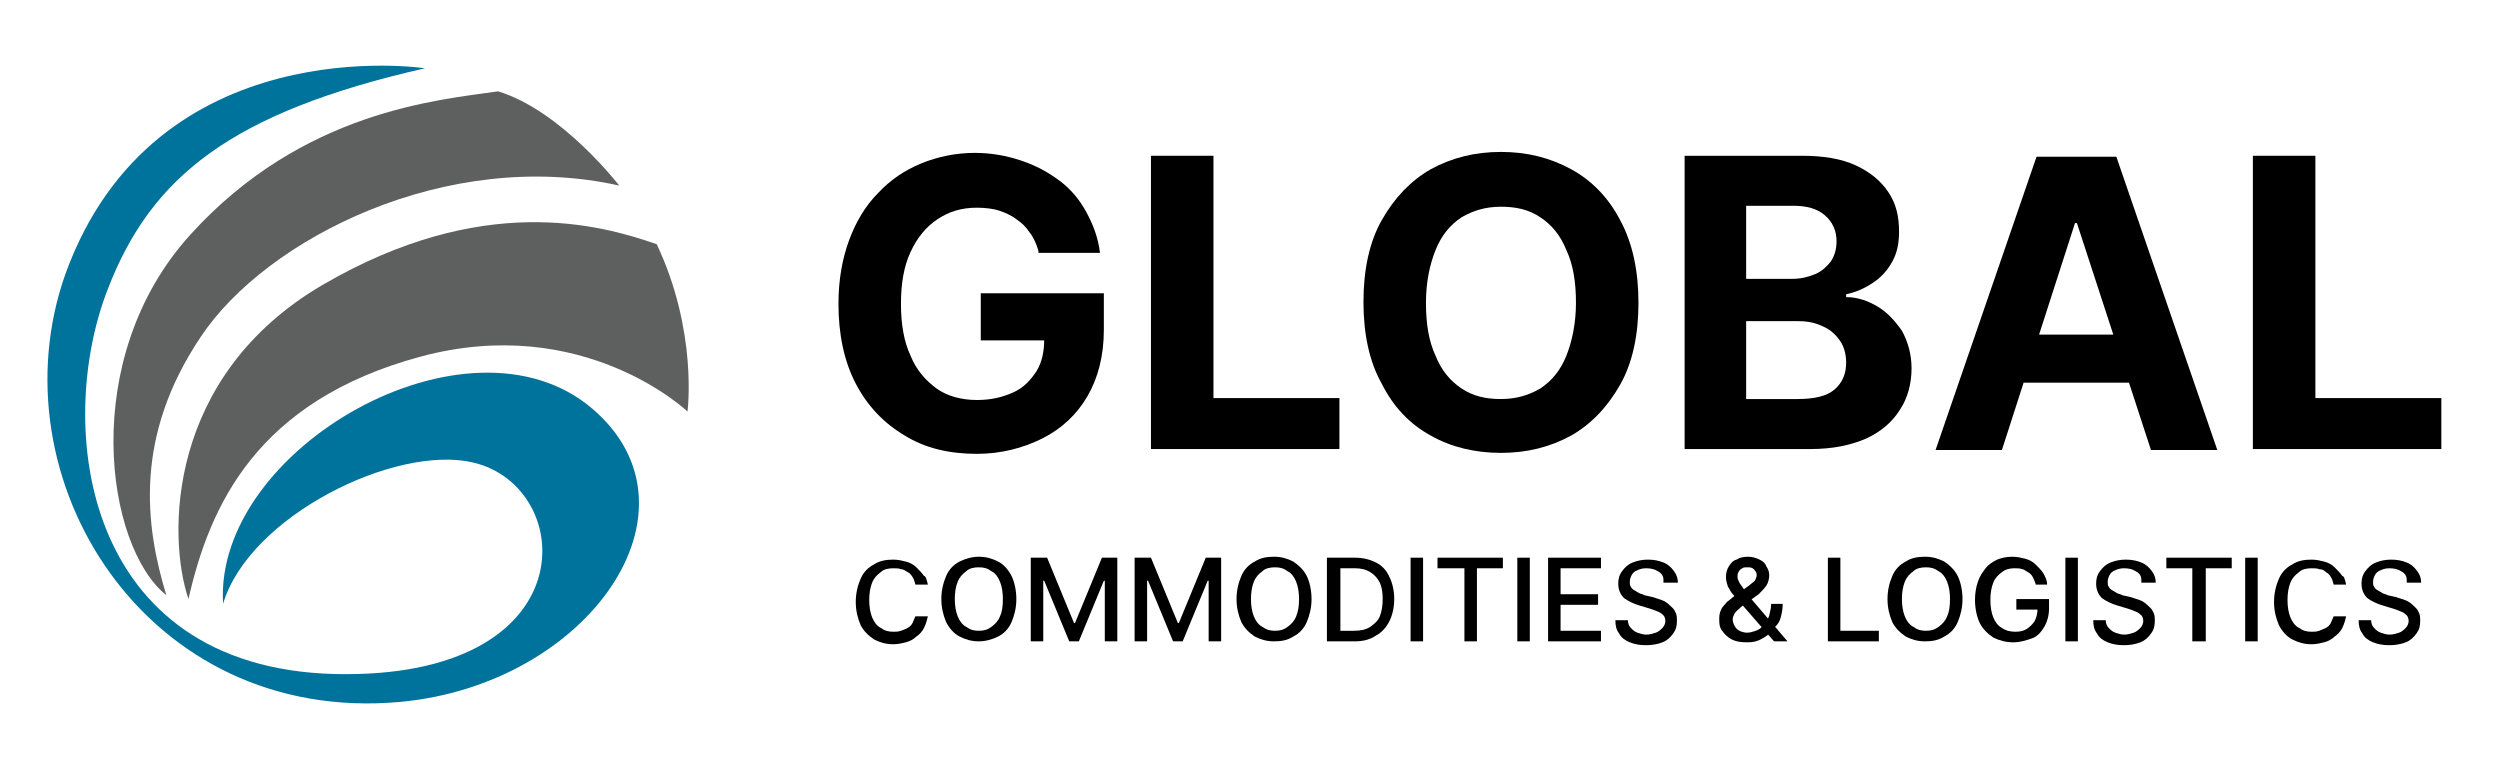
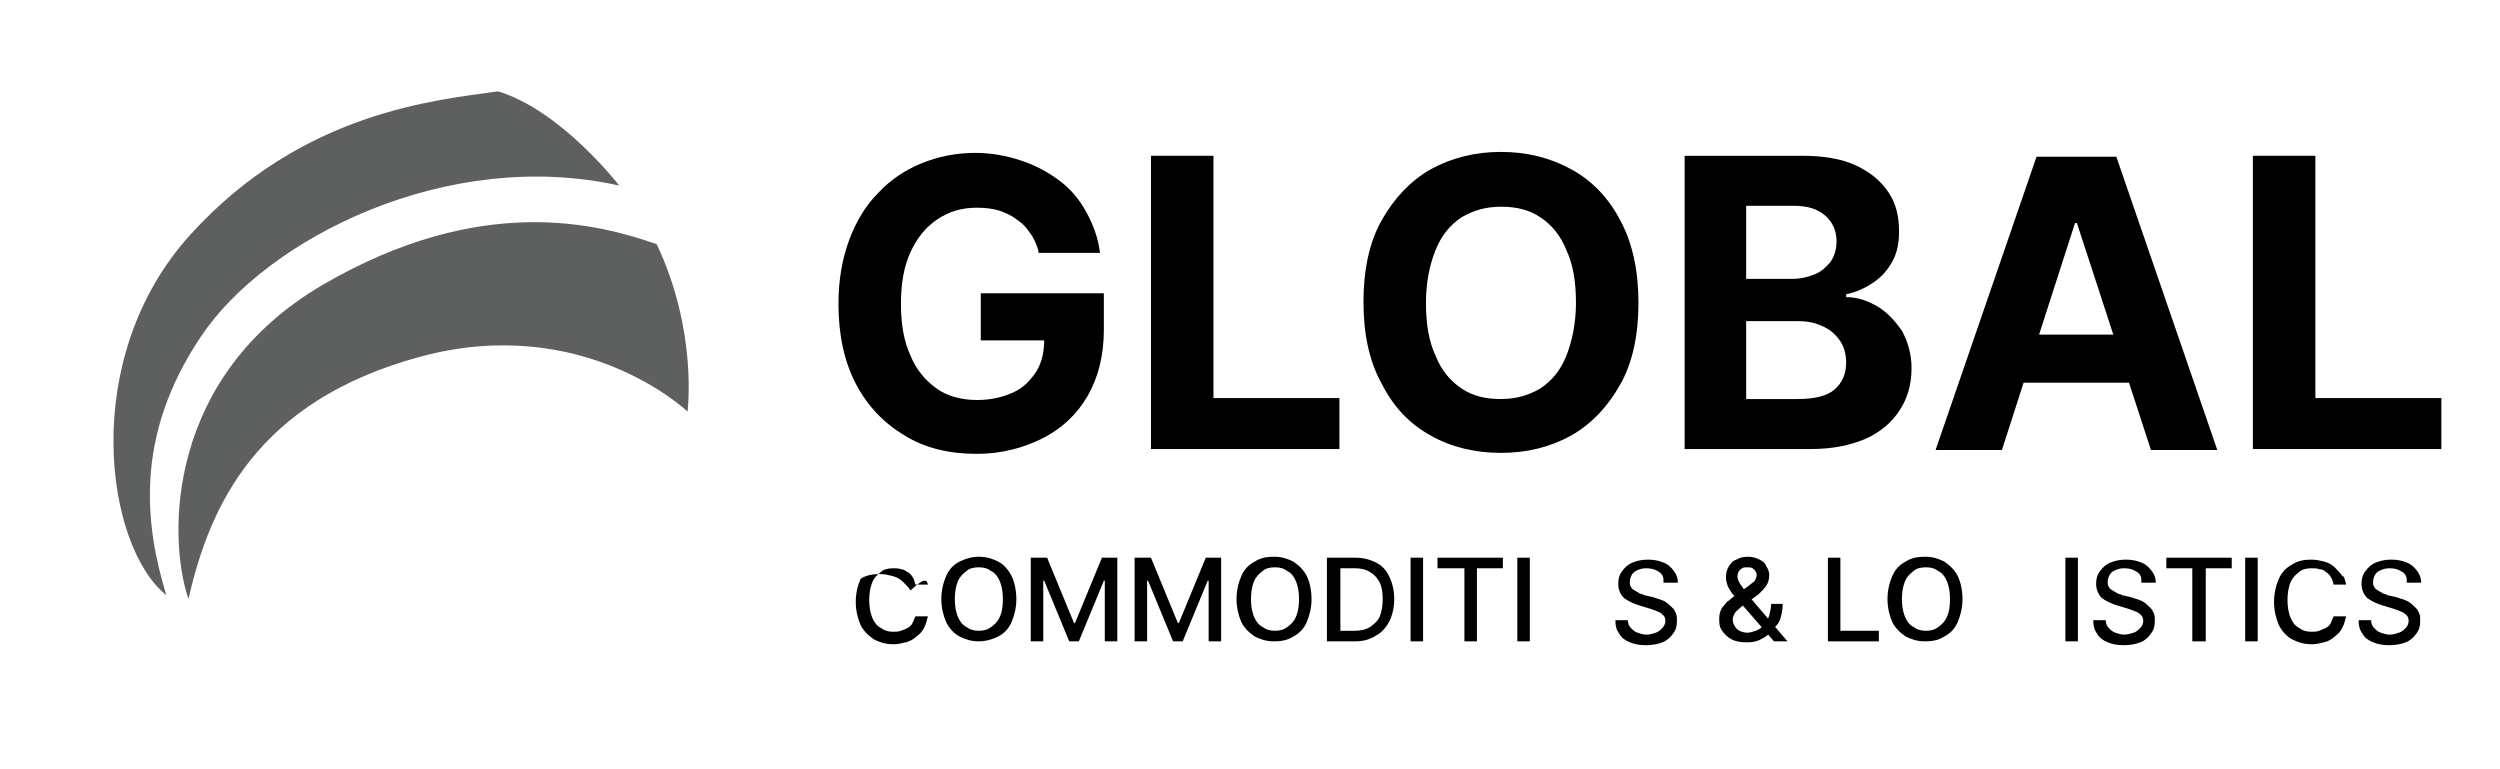
<svg xmlns="http://www.w3.org/2000/svg" version="1.1" id="Layer_1" x="0px" y="0px" width="260px" height="80px" viewBox="0 0 260 80" style="enable-background:new 0 0 260 80;" xml:space="preserve">
  <style type="text/css">
	.st0{fill:#00739D;}
	.st1{fill:#5E5F5F;}
</style>
  <g>
    <path d="M108,26.1c-0.2-0.7-0.5-1.4-0.9-1.9c-0.4-0.6-0.8-1-1.4-1.4c-0.5-0.4-1.2-0.7-1.8-0.9s-1.5-0.3-2.3-0.3   c-1.6,0-2.9,0.4-4.1,1.2s-2.1,1.9-2.8,3.4s-1,3.3-1,5.4c0,2.1,0.3,3.9,1,5.4c0.6,1.5,1.6,2.6,2.7,3.4s2.6,1.2,4.2,1.2   c1.5,0,2.7-0.3,3.8-0.8s1.8-1.3,2.4-2.2c0.6-1,0.8-2.1,0.8-3.4l1.3,0.2h-7.9v-4.9h12.8v3.8c0,2.7-0.6,5-1.7,6.9   c-1.1,1.9-2.7,3.4-4.7,4.4s-4.3,1.6-6.8,1.6c-2.9,0-5.4-0.6-7.5-1.9c-2.2-1.3-3.9-3.1-5.1-5.4c-1.2-2.3-1.8-5.1-1.8-8.3   c0-2.5,0.4-4.7,1.1-6.6c0.7-1.9,1.7-3.6,3-4.9c1.3-1.4,2.8-2.4,4.5-3.1c1.7-0.7,3.6-1.1,5.6-1.1c1.7,0,3.3,0.3,4.8,0.8   c1.5,0.5,2.8,1.2,4,2.1c1.2,0.9,2.1,2,2.8,3.3c0.7,1.3,1.2,2.6,1.4,4.2H108z" />
    <path d="M119.7,46.8V16.2h6.5v25.2h13.1v5.3H119.7z" />
    <path d="M170.4,31.5c0,3.3-0.6,6.2-1.9,8.5c-1.3,2.3-3,4.1-5.1,5.3c-2.2,1.2-4.6,1.8-7.3,1.8c-2.7,0-5.2-0.6-7.3-1.8   c-2.2-1.2-3.9-3-5.1-5.4c-1.3-2.3-1.9-5.2-1.9-8.5c0-3.3,0.6-6.2,1.9-8.5c1.3-2.3,3-4.1,5.1-5.3c2.2-1.2,4.6-1.8,7.3-1.8   c2.7,0,5.1,0.6,7.3,1.8c2.2,1.2,3.9,3,5.1,5.3C169.8,25.3,170.4,28.2,170.4,31.5z M163.9,31.5c0-2.2-0.3-4-1-5.5   c-0.6-1.5-1.5-2.6-2.7-3.4c-1.2-0.8-2.5-1.1-4.1-1.1c-1.6,0-2.9,0.4-4.1,1.1c-1.2,0.8-2.1,1.9-2.7,3.4c-0.6,1.5-1,3.3-1,5.5   c0,2.2,0.3,4,1,5.5c0.6,1.5,1.5,2.6,2.7,3.4c1.2,0.8,2.5,1.1,4.1,1.1c1.6,0,2.9-0.4,4.1-1.1c1.2-0.8,2.1-1.9,2.7-3.4   C163.5,35.5,163.9,33.6,163.9,31.5z" />
    <path d="M175.2,46.8V16.2h12.2c2.2,0,4.1,0.3,5.6,1c1.5,0.7,2.6,1.6,3.4,2.8c0.8,1.2,1.1,2.5,1.1,4.1c0,1.2-0.2,2.2-0.7,3.1   c-0.5,0.9-1.1,1.6-2,2.2s-1.8,1-2.8,1.2v0.3c1.2,0,2.3,0.4,3.3,1c1,0.6,1.8,1.5,2.5,2.5c0.6,1.1,1,2.4,1,3.9c0,1.6-0.4,3.1-1.2,4.3   c-0.8,1.3-2,2.3-3.5,3c-1.6,0.7-3.5,1.1-5.8,1.1H175.2z M181.6,29h4.8c0.9,0,1.7-0.2,2.4-0.5c0.7-0.3,1.2-0.8,1.6-1.3   c0.4-0.6,0.6-1.3,0.6-2.1c0-1.1-0.4-2-1.2-2.7s-1.9-1-3.3-1h-4.9V29z M181.6,41.5h5.3c1.8,0,3.1-0.3,3.9-1c0.8-0.7,1.2-1.6,1.2-2.8   c0-0.8-0.2-1.6-0.6-2.2c-0.4-0.6-1-1.2-1.7-1.5c-0.8-0.4-1.6-0.6-2.7-0.6h-5.4V41.5z" />
    <path d="M208.2,46.8h-6.9l10.5-30.5h8.3l10.5,30.5h-6.9l-7.7-23.6h-0.2L208.2,46.8z M207.8,34.8h16.3v5h-16.3V34.8z" />
    <path d="M234.3,46.8V16.2h6.5v25.2h13.1v5.3H234.3z" />
  </g>
  <g>
-     <path d="M96.5,60.8h-1.3c-0.1-0.3-0.1-0.5-0.3-0.8s-0.3-0.4-0.5-0.5s-0.4-0.3-0.7-0.3c-0.2-0.1-0.5-0.1-0.8-0.1   c-0.5,0-1,0.1-1.3,0.4c-0.4,0.3-0.7,0.6-0.9,1.1c-0.2,0.5-0.3,1.1-0.3,1.8c0,0.7,0.1,1.3,0.3,1.8c0.2,0.5,0.5,0.9,0.9,1.1   c0.4,0.3,0.8,0.4,1.3,0.4c0.3,0,0.5,0,0.8-0.1s0.5-0.2,0.7-0.3c0.2-0.1,0.4-0.3,0.5-0.5c0.1-0.2,0.2-0.5,0.3-0.7l1.3,0   c-0.1,0.4-0.2,0.8-0.4,1.2c-0.2,0.4-0.5,0.7-0.8,0.9c-0.3,0.3-0.7,0.5-1.1,0.6c-0.4,0.1-0.8,0.2-1.3,0.2c-0.8,0-1.4-0.2-2-0.5   c-0.6-0.4-1.1-0.9-1.4-1.5c-0.3-0.7-0.5-1.5-0.5-2.4c0-0.9,0.2-1.7,0.5-2.4s0.8-1.2,1.4-1.5c0.6-0.4,1.3-0.5,2-0.5   c0.5,0,0.9,0.1,1.3,0.2c0.4,0.1,0.8,0.3,1.1,0.6c0.3,0.3,0.6,0.6,0.8,0.9C96.3,59.9,96.4,60.4,96.5,60.8z" />
+     <path d="M96.5,60.8h-1.3c-0.1-0.3-0.1-0.5-0.3-0.8s-0.3-0.4-0.5-0.5s-0.4-0.3-0.7-0.3c-0.2-0.1-0.5-0.1-0.8-0.1   c-0.5,0-1,0.1-1.3,0.4c-0.4,0.3-0.7,0.6-0.9,1.1c-0.2,0.5-0.3,1.1-0.3,1.8c0,0.7,0.1,1.3,0.3,1.8c0.2,0.5,0.5,0.9,0.9,1.1   c0.4,0.3,0.8,0.4,1.3,0.4c0.3,0,0.5,0,0.8-0.1s0.5-0.2,0.7-0.3c0.2-0.1,0.4-0.3,0.5-0.5c0.1-0.2,0.2-0.5,0.3-0.7l1.3,0   c-0.1,0.4-0.2,0.8-0.4,1.2c-0.2,0.4-0.5,0.7-0.8,0.9c-0.3,0.3-0.7,0.5-1.1,0.6c-0.4,0.1-0.8,0.2-1.3,0.2c-0.8,0-1.4-0.2-2-0.5   c-0.6-0.4-1.1-0.9-1.4-1.5c-0.3-0.7-0.5-1.5-0.5-2.4c0-0.9,0.2-1.7,0.5-2.4c0.6-0.4,1.3-0.5,2-0.5   c0.5,0,0.9,0.1,1.3,0.2c0.4,0.1,0.8,0.3,1.1,0.6c0.3,0.3,0.6,0.6,0.8,0.9C96.3,59.9,96.4,60.4,96.5,60.8z" />
    <path d="M105.7,62.3c0,0.9-0.2,1.7-0.5,2.4s-0.8,1.2-1.4,1.5s-1.3,0.5-2,0.5c-0.8,0-1.4-0.2-2-0.5s-1.1-0.9-1.4-1.5   c-0.3-0.7-0.5-1.5-0.5-2.4c0-0.9,0.2-1.7,0.5-2.4s0.8-1.2,1.4-1.5s1.3-0.5,2-0.5c0.8,0,1.4,0.2,2,0.5s1.1,0.9,1.4,1.5   S105.7,61.4,105.7,62.3z M104.3,62.3c0-0.7-0.1-1.3-0.3-1.8c-0.2-0.5-0.5-0.9-0.9-1.1c-0.4-0.3-0.8-0.4-1.3-0.4   c-0.5,0-1,0.1-1.3,0.4c-0.4,0.3-0.7,0.6-0.9,1.1c-0.2,0.5-0.3,1.1-0.3,1.8s0.1,1.3,0.3,1.8c0.2,0.5,0.5,0.9,0.9,1.1   c0.4,0.3,0.8,0.4,1.3,0.4c0.5,0,0.9-0.1,1.3-0.4c0.4-0.3,0.7-0.6,0.9-1.1C104.2,63.7,104.3,63.1,104.3,62.3z" />
    <path d="M107.3,58h1.6l2.8,6.8h0.1l2.8-6.8h1.6v8.7h-1.3v-6.3h-0.1l-2.6,6.3h-1l-2.6-6.3h-0.1v6.3h-1.3V58z" />
    <path d="M118.1,58h1.6l2.8,6.8h0.1l2.8-6.8h1.6v8.7h-1.3v-6.3h-0.1l-2.6,6.3h-1l-2.6-6.3h-0.1v6.3h-1.3V58z" />
    <path d="M136.4,62.3c0,0.9-0.2,1.7-0.5,2.4s-0.8,1.2-1.4,1.5c-0.6,0.4-1.3,0.5-2,0.5c-0.8,0-1.4-0.2-2-0.5   c-0.6-0.4-1.1-0.9-1.4-1.5c-0.3-0.7-0.5-1.5-0.5-2.4c0-0.9,0.2-1.7,0.5-2.4s0.8-1.2,1.4-1.5c0.6-0.4,1.3-0.5,2-0.5   c0.8,0,1.4,0.2,2,0.5c0.6,0.4,1.1,0.9,1.4,1.5S136.4,61.4,136.4,62.3z M135.1,62.3c0-0.7-0.1-1.3-0.3-1.8s-0.5-0.9-0.9-1.1   c-0.4-0.3-0.8-0.4-1.3-0.4c-0.5,0-1,0.1-1.3,0.4c-0.4,0.3-0.7,0.6-0.9,1.1c-0.2,0.5-0.3,1.1-0.3,1.8s0.1,1.3,0.3,1.8   c0.2,0.5,0.5,0.9,0.9,1.1c0.4,0.3,0.8,0.4,1.3,0.4c0.5,0,0.9-0.1,1.3-0.4c0.4-0.3,0.7-0.6,0.9-1.1S135.1,63.1,135.1,62.3z" />
    <path d="M140.9,66.7H138V58h2.9c0.9,0,1.6,0.2,2.2,0.5c0.6,0.3,1.1,0.8,1.4,1.5c0.3,0.6,0.5,1.4,0.5,2.3c0,0.9-0.2,1.7-0.5,2.3   s-0.8,1.2-1.4,1.5C142.5,66.5,141.8,66.7,140.9,66.7z M139.4,65.6h1.4c0.7,0,1.2-0.1,1.7-0.4c0.4-0.3,0.8-0.6,1-1.1   c0.2-0.5,0.3-1.1,0.3-1.8c0-0.7-0.1-1.3-0.3-1.7s-0.5-0.8-1-1.1s-1-0.4-1.6-0.4h-1.5V65.6z" />
    <path d="M148,58v8.7h-1.3V58H148z" />
    <path d="M149.5,59.1V58h6.8v1.1h-2.7v7.6h-1.3v-7.6H149.5z" />
    <path d="M159.1,58v8.7h-1.3V58H159.1z" />
-     <path d="M161,66.7V58h5.5v1.1h-4.2v2.7h3.9v1.1h-3.9v2.7h4.2v1.1H161z" />
    <path d="M173,60.3c0-0.4-0.2-0.7-0.6-0.9c-0.3-0.2-0.7-0.3-1.2-0.3c-0.4,0-0.7,0.1-0.9,0.2c-0.3,0.1-0.5,0.3-0.6,0.5   s-0.2,0.4-0.2,0.7c0,0.2,0,0.4,0.1,0.5c0.1,0.2,0.2,0.3,0.4,0.4c0.2,0.1,0.3,0.2,0.5,0.3s0.4,0.1,0.5,0.2l0.9,0.2   c0.3,0.1,0.6,0.2,0.9,0.3c0.3,0.1,0.6,0.3,0.8,0.5s0.5,0.4,0.6,0.7c0.2,0.3,0.2,0.6,0.2,1c0,0.5-0.1,0.9-0.4,1.3   c-0.3,0.4-0.6,0.7-1.1,0.9s-1.1,0.3-1.7,0.3c-0.7,0-1.2-0.1-1.7-0.3c-0.5-0.2-0.9-0.5-1.1-0.9c-0.3-0.4-0.4-0.8-0.4-1.4h1.3   c0,0.3,0.1,0.6,0.3,0.8c0.2,0.2,0.4,0.4,0.7,0.5c0.3,0.1,0.6,0.2,0.9,0.2c0.4,0,0.7-0.1,1-0.2s0.5-0.3,0.7-0.5s0.3-0.5,0.3-0.7   c0-0.3-0.1-0.5-0.2-0.6s-0.3-0.3-0.6-0.4c-0.2-0.1-0.5-0.2-0.8-0.3l-1-0.3c-0.7-0.2-1.3-0.5-1.7-0.8c-0.4-0.4-0.6-0.9-0.6-1.5   c0-0.5,0.1-0.9,0.4-1.3c0.3-0.4,0.6-0.7,1.1-0.9s1-0.3,1.6-0.3c0.6,0,1.1,0.1,1.6,0.3s0.8,0.5,1.1,0.9c0.3,0.4,0.4,0.8,0.4,1.2H173   z" />
    <path d="M181.6,66.8c-0.6,0-1.1-0.1-1.5-0.3c-0.4-0.2-0.7-0.5-1-0.9s-0.3-0.8-0.3-1.3c0-0.4,0.1-0.7,0.2-0.9   c0.1-0.3,0.4-0.5,0.6-0.8c0.3-0.2,0.6-0.5,0.9-0.7l1.4-1c0.2-0.2,0.4-0.3,0.6-0.5c0.1-0.2,0.2-0.4,0.2-0.6c0-0.2-0.1-0.4-0.3-0.6   S182,59,181.7,59c-0.2,0-0.4,0-0.5,0.1c-0.2,0.1-0.3,0.2-0.4,0.4c-0.1,0.2-0.1,0.3-0.1,0.5c0,0.2,0.1,0.4,0.2,0.6   c0.1,0.2,0.3,0.4,0.4,0.6c0.2,0.2,0.4,0.4,0.5,0.7l4.1,4.8h-1.4l-3.4-3.9c-0.3-0.3-0.5-0.6-0.8-0.9s-0.4-0.6-0.6-0.9   c-0.1-0.3-0.2-0.6-0.2-1c0-0.4,0.1-0.8,0.3-1.1c0.2-0.3,0.4-0.6,0.8-0.7c0.3-0.2,0.7-0.3,1.2-0.3c0.4,0,0.8,0.1,1.2,0.3   s0.6,0.4,0.7,0.7c0.2,0.3,0.3,0.6,0.3,0.9c0,0.4-0.1,0.8-0.3,1.1c-0.2,0.3-0.5,0.6-0.8,0.9l-1.8,1.3c-0.3,0.3-0.6,0.5-0.7,0.7   s-0.2,0.4-0.2,0.6c0,0.3,0.1,0.5,0.2,0.7c0.1,0.2,0.3,0.4,0.5,0.5c0.2,0.1,0.5,0.2,0.8,0.2c0.3,0,0.6-0.1,0.9-0.2   c0.3-0.1,0.6-0.3,0.8-0.6s0.5-0.6,0.6-1s0.2-0.8,0.2-1.2h1.2c0,0.6-0.1,1-0.2,1.4s-0.3,0.7-0.5,0.9c-0.2,0.2-0.3,0.4-0.5,0.6   c-0.1,0-0.1,0.1-0.1,0.1c0,0-0.1,0.1-0.1,0.1c-0.3,0.3-0.7,0.5-1.1,0.7C182.4,66.8,182,66.8,181.6,66.8z" />
    <path d="M190.1,66.7V58h1.3v7.6h4v1.1H190.1z" />
    <path d="M204.1,62.3c0,0.9-0.2,1.7-0.5,2.4s-0.8,1.2-1.4,1.5c-0.6,0.4-1.3,0.5-2,0.5c-0.8,0-1.4-0.2-2-0.5   c-0.6-0.4-1.1-0.9-1.4-1.5c-0.3-0.7-0.5-1.5-0.5-2.4c0-0.9,0.2-1.7,0.5-2.4s0.8-1.2,1.4-1.5c0.6-0.4,1.3-0.5,2-0.5   c0.8,0,1.4,0.2,2,0.5c0.6,0.4,1.1,0.9,1.4,1.5S204.1,61.4,204.1,62.3z M202.8,62.3c0-0.7-0.1-1.3-0.3-1.8c-0.2-0.5-0.5-0.9-0.9-1.1   c-0.4-0.3-0.8-0.4-1.3-0.4c-0.5,0-1,0.1-1.3,0.4c-0.4,0.3-0.7,0.6-0.9,1.1s-0.3,1.1-0.3,1.8s0.1,1.3,0.3,1.8s0.5,0.9,0.9,1.1   c0.4,0.3,0.8,0.4,1.3,0.4c0.5,0,0.9-0.1,1.3-0.4c0.4-0.3,0.7-0.6,0.9-1.1C202.7,63.7,202.8,63.1,202.8,62.3z" />
-     <path d="M211.7,60.7c-0.1-0.3-0.2-0.5-0.3-0.7s-0.3-0.4-0.5-0.5s-0.4-0.3-0.6-0.3c-0.2-0.1-0.5-0.1-0.8-0.1c-0.5,0-0.9,0.1-1.3,0.4   c-0.4,0.3-0.7,0.6-0.9,1.1c-0.2,0.5-0.3,1.1-0.3,1.8c0,0.7,0.1,1.3,0.3,1.8c0.2,0.5,0.5,0.9,0.9,1.1c0.4,0.3,0.9,0.4,1.4,0.4   c0.5,0,0.9-0.1,1.2-0.3s0.6-0.5,0.8-0.8c0.2-0.4,0.3-0.8,0.3-1.3l0.3,0.1h-2.5v-1.1h3.4v1c0,0.7-0.2,1.4-0.5,1.9   c-0.3,0.5-0.7,1-1.3,1.2s-1.2,0.4-1.9,0.4c-0.8,0-1.5-0.2-2.1-0.5c-0.6-0.4-1.1-0.9-1.4-1.5s-0.5-1.5-0.5-2.4   c0-0.7,0.1-1.3,0.3-1.9c0.2-0.6,0.5-1,0.8-1.4s0.8-0.7,1.2-0.9c0.5-0.2,1-0.3,1.6-0.3c0.5,0,0.9,0.1,1.3,0.2   c0.4,0.1,0.8,0.3,1.1,0.6c0.3,0.3,0.6,0.6,0.8,0.9c0.2,0.4,0.4,0.7,0.4,1.2H211.7z" />
    <path d="M216.1,58v8.7h-1.3V58H216.1z" />
    <path d="M222.7,60.3c0-0.4-0.2-0.7-0.6-0.9c-0.3-0.2-0.7-0.3-1.2-0.3c-0.4,0-0.7,0.1-0.9,0.2c-0.3,0.1-0.5,0.3-0.6,0.5   c-0.1,0.2-0.2,0.4-0.2,0.7c0,0.2,0,0.4,0.1,0.5c0.1,0.2,0.2,0.3,0.4,0.4c0.2,0.1,0.3,0.2,0.5,0.3s0.4,0.1,0.5,0.2l0.9,0.2   c0.3,0.1,0.6,0.2,0.9,0.3c0.3,0.1,0.6,0.3,0.8,0.5s0.5,0.4,0.6,0.7c0.2,0.3,0.2,0.6,0.2,1c0,0.5-0.1,0.9-0.4,1.3   c-0.3,0.4-0.6,0.7-1.1,0.9c-0.5,0.2-1.1,0.3-1.7,0.3c-0.7,0-1.2-0.1-1.7-0.3s-0.9-0.5-1.1-0.9c-0.3-0.4-0.4-0.8-0.4-1.4h1.3   c0,0.3,0.1,0.6,0.3,0.8c0.2,0.2,0.4,0.4,0.7,0.5c0.3,0.1,0.6,0.2,0.9,0.2c0.4,0,0.7-0.1,1-0.2s0.5-0.3,0.7-0.5   c0.2-0.2,0.3-0.5,0.3-0.7c0-0.3-0.1-0.5-0.2-0.6s-0.3-0.3-0.6-0.4c-0.2-0.1-0.5-0.2-0.8-0.3l-1-0.3c-0.7-0.2-1.3-0.5-1.7-0.8   c-0.4-0.4-0.6-0.9-0.6-1.5c0-0.5,0.1-0.9,0.4-1.3s0.6-0.7,1.1-0.9c0.5-0.2,1-0.3,1.6-0.3c0.6,0,1.1,0.1,1.6,0.3s0.8,0.5,1.1,0.9   c0.3,0.4,0.4,0.8,0.4,1.2H222.7z" />
    <path d="M225.3,59.1V58h6.8v1.1h-2.7v7.6H228v-7.6H225.3z" />
    <path d="M234.8,58v8.7h-1.3V58H234.8z" />
    <path d="M244,60.8h-1.3c-0.1-0.3-0.1-0.5-0.3-0.8c-0.1-0.2-0.3-0.4-0.5-0.5c-0.2-0.2-0.4-0.3-0.7-0.3c-0.2-0.1-0.5-0.1-0.8-0.1   c-0.5,0-1,0.1-1.3,0.4c-0.4,0.3-0.7,0.6-0.9,1.1c-0.2,0.5-0.3,1.1-0.3,1.8c0,0.7,0.1,1.3,0.3,1.8c0.2,0.5,0.5,0.9,0.9,1.1   c0.4,0.3,0.8,0.4,1.3,0.4c0.3,0,0.5,0,0.8-0.1c0.2-0.1,0.5-0.2,0.7-0.3c0.2-0.1,0.4-0.3,0.5-0.5c0.1-0.2,0.2-0.5,0.3-0.7l1.3,0   c-0.1,0.4-0.2,0.8-0.4,1.2s-0.5,0.7-0.8,0.9c-0.3,0.3-0.7,0.5-1.1,0.6c-0.4,0.1-0.8,0.2-1.3,0.2c-0.8,0-1.4-0.2-2-0.5   s-1.1-0.9-1.4-1.5c-0.3-0.7-0.5-1.5-0.5-2.4c0-0.9,0.2-1.7,0.5-2.4s0.8-1.2,1.4-1.5c0.6-0.4,1.3-0.5,2-0.5c0.5,0,0.9,0.1,1.3,0.2   c0.4,0.1,0.8,0.3,1.1,0.6c0.3,0.3,0.6,0.6,0.8,0.9C243.8,59.9,243.9,60.4,244,60.8z" />
    <path d="M250.3,60.3c0-0.4-0.2-0.7-0.6-0.9c-0.3-0.2-0.7-0.3-1.2-0.3c-0.4,0-0.7,0.1-0.9,0.2c-0.3,0.1-0.5,0.3-0.6,0.5   c-0.1,0.2-0.2,0.4-0.2,0.7c0,0.2,0,0.4,0.1,0.5c0.1,0.2,0.2,0.3,0.4,0.4c0.2,0.1,0.3,0.2,0.5,0.3s0.4,0.1,0.5,0.2l0.9,0.2   c0.3,0.1,0.6,0.2,0.9,0.3c0.3,0.1,0.6,0.3,0.8,0.5s0.5,0.4,0.6,0.7c0.2,0.3,0.2,0.6,0.2,1c0,0.5-0.1,0.9-0.4,1.3   c-0.3,0.4-0.6,0.7-1.1,0.9c-0.5,0.2-1.1,0.3-1.7,0.3c-0.7,0-1.2-0.1-1.7-0.3s-0.9-0.5-1.1-0.9c-0.3-0.4-0.4-0.8-0.4-1.4h1.3   c0,0.3,0.1,0.6,0.3,0.8c0.2,0.2,0.4,0.4,0.7,0.5c0.3,0.1,0.6,0.2,0.9,0.2c0.4,0,0.7-0.1,1-0.2s0.5-0.3,0.7-0.5   c0.2-0.2,0.3-0.5,0.3-0.7c0-0.3-0.1-0.5-0.2-0.6s-0.3-0.3-0.6-0.4c-0.2-0.1-0.5-0.2-0.8-0.3l-1-0.3c-0.7-0.2-1.3-0.5-1.7-0.8   c-0.4-0.4-0.6-0.9-0.6-1.5c0-0.5,0.1-0.9,0.4-1.3s0.6-0.7,1.1-0.9c0.5-0.2,1-0.3,1.6-0.3c0.6,0,1.1,0.1,1.6,0.3s0.8,0.5,1.1,0.9   c0.3,0.4,0.4,0.8,0.4,1.2H250.3z" />
  </g>
-   <path class="st0" d="M44.2,7.1c0,0-28.1-4.3-37.4,21.4C-0.7,49.7,15.1,75.4,41.6,73c19.6-1.8,32.3-20,20-30.5  c-12.9-11-39.4,4.2-38.4,20.3c2.7-9.1,17.9-16.6,26-14.7c10.8,2.5,12,22.6-14.4,22C8.5,69.4,5.7,44.2,11.2,30.1  C15.7,18.4,24,11.7,44.2,7.1z" />
  <path class="st1" d="M64.4,19.3c0,0-6-7.8-12.6-9.8c-6.2,0.9-20.3,2-32,14.9S11,56.9,17.3,61.9c-2.2-7.2-3.4-16.5,3.6-26.9  C27.7,24.8,46.5,15.3,64.4,19.3z" />
  <path class="st1" d="M71.5,42.8c0,0,1.1-8.3-3.2-17.4c-6-2.1-18.2-5.4-34.7,4.2c-16.3,9.5-16.2,26.2-14,32.7  c2.2-9.7,7.1-20.6,24.1-25.2S71.5,42.8,71.5,42.8z" />
</svg>